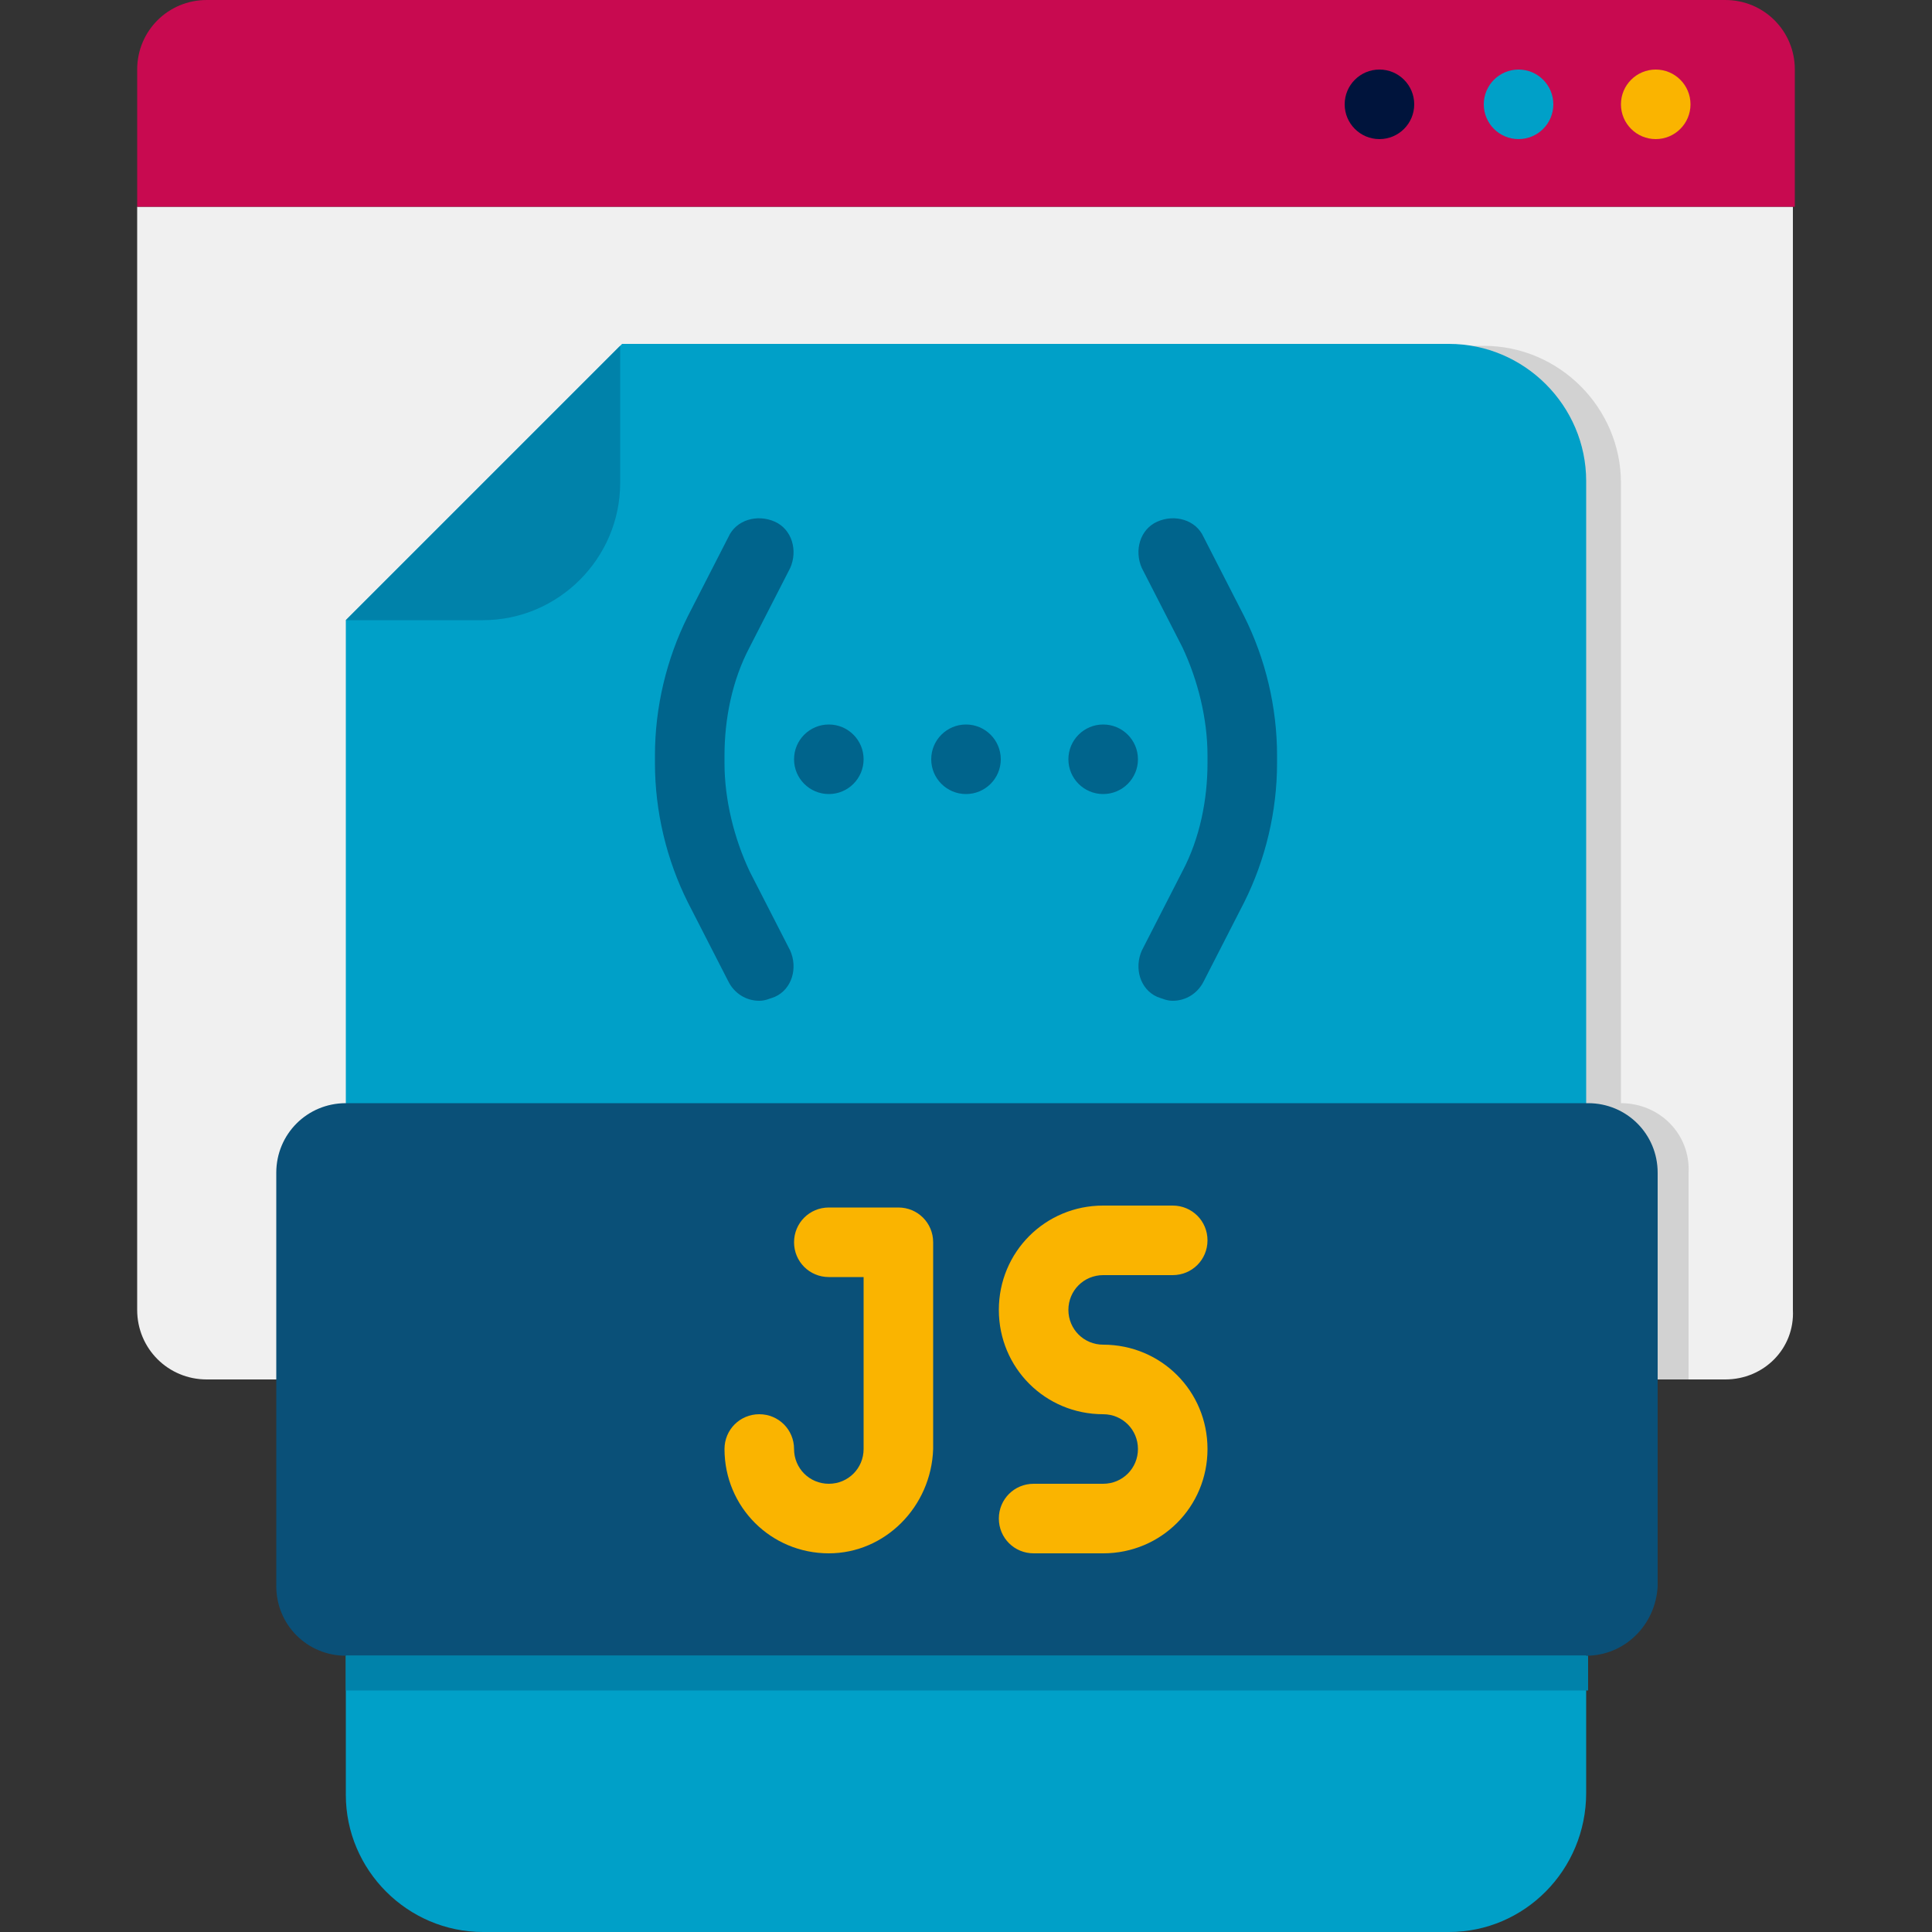
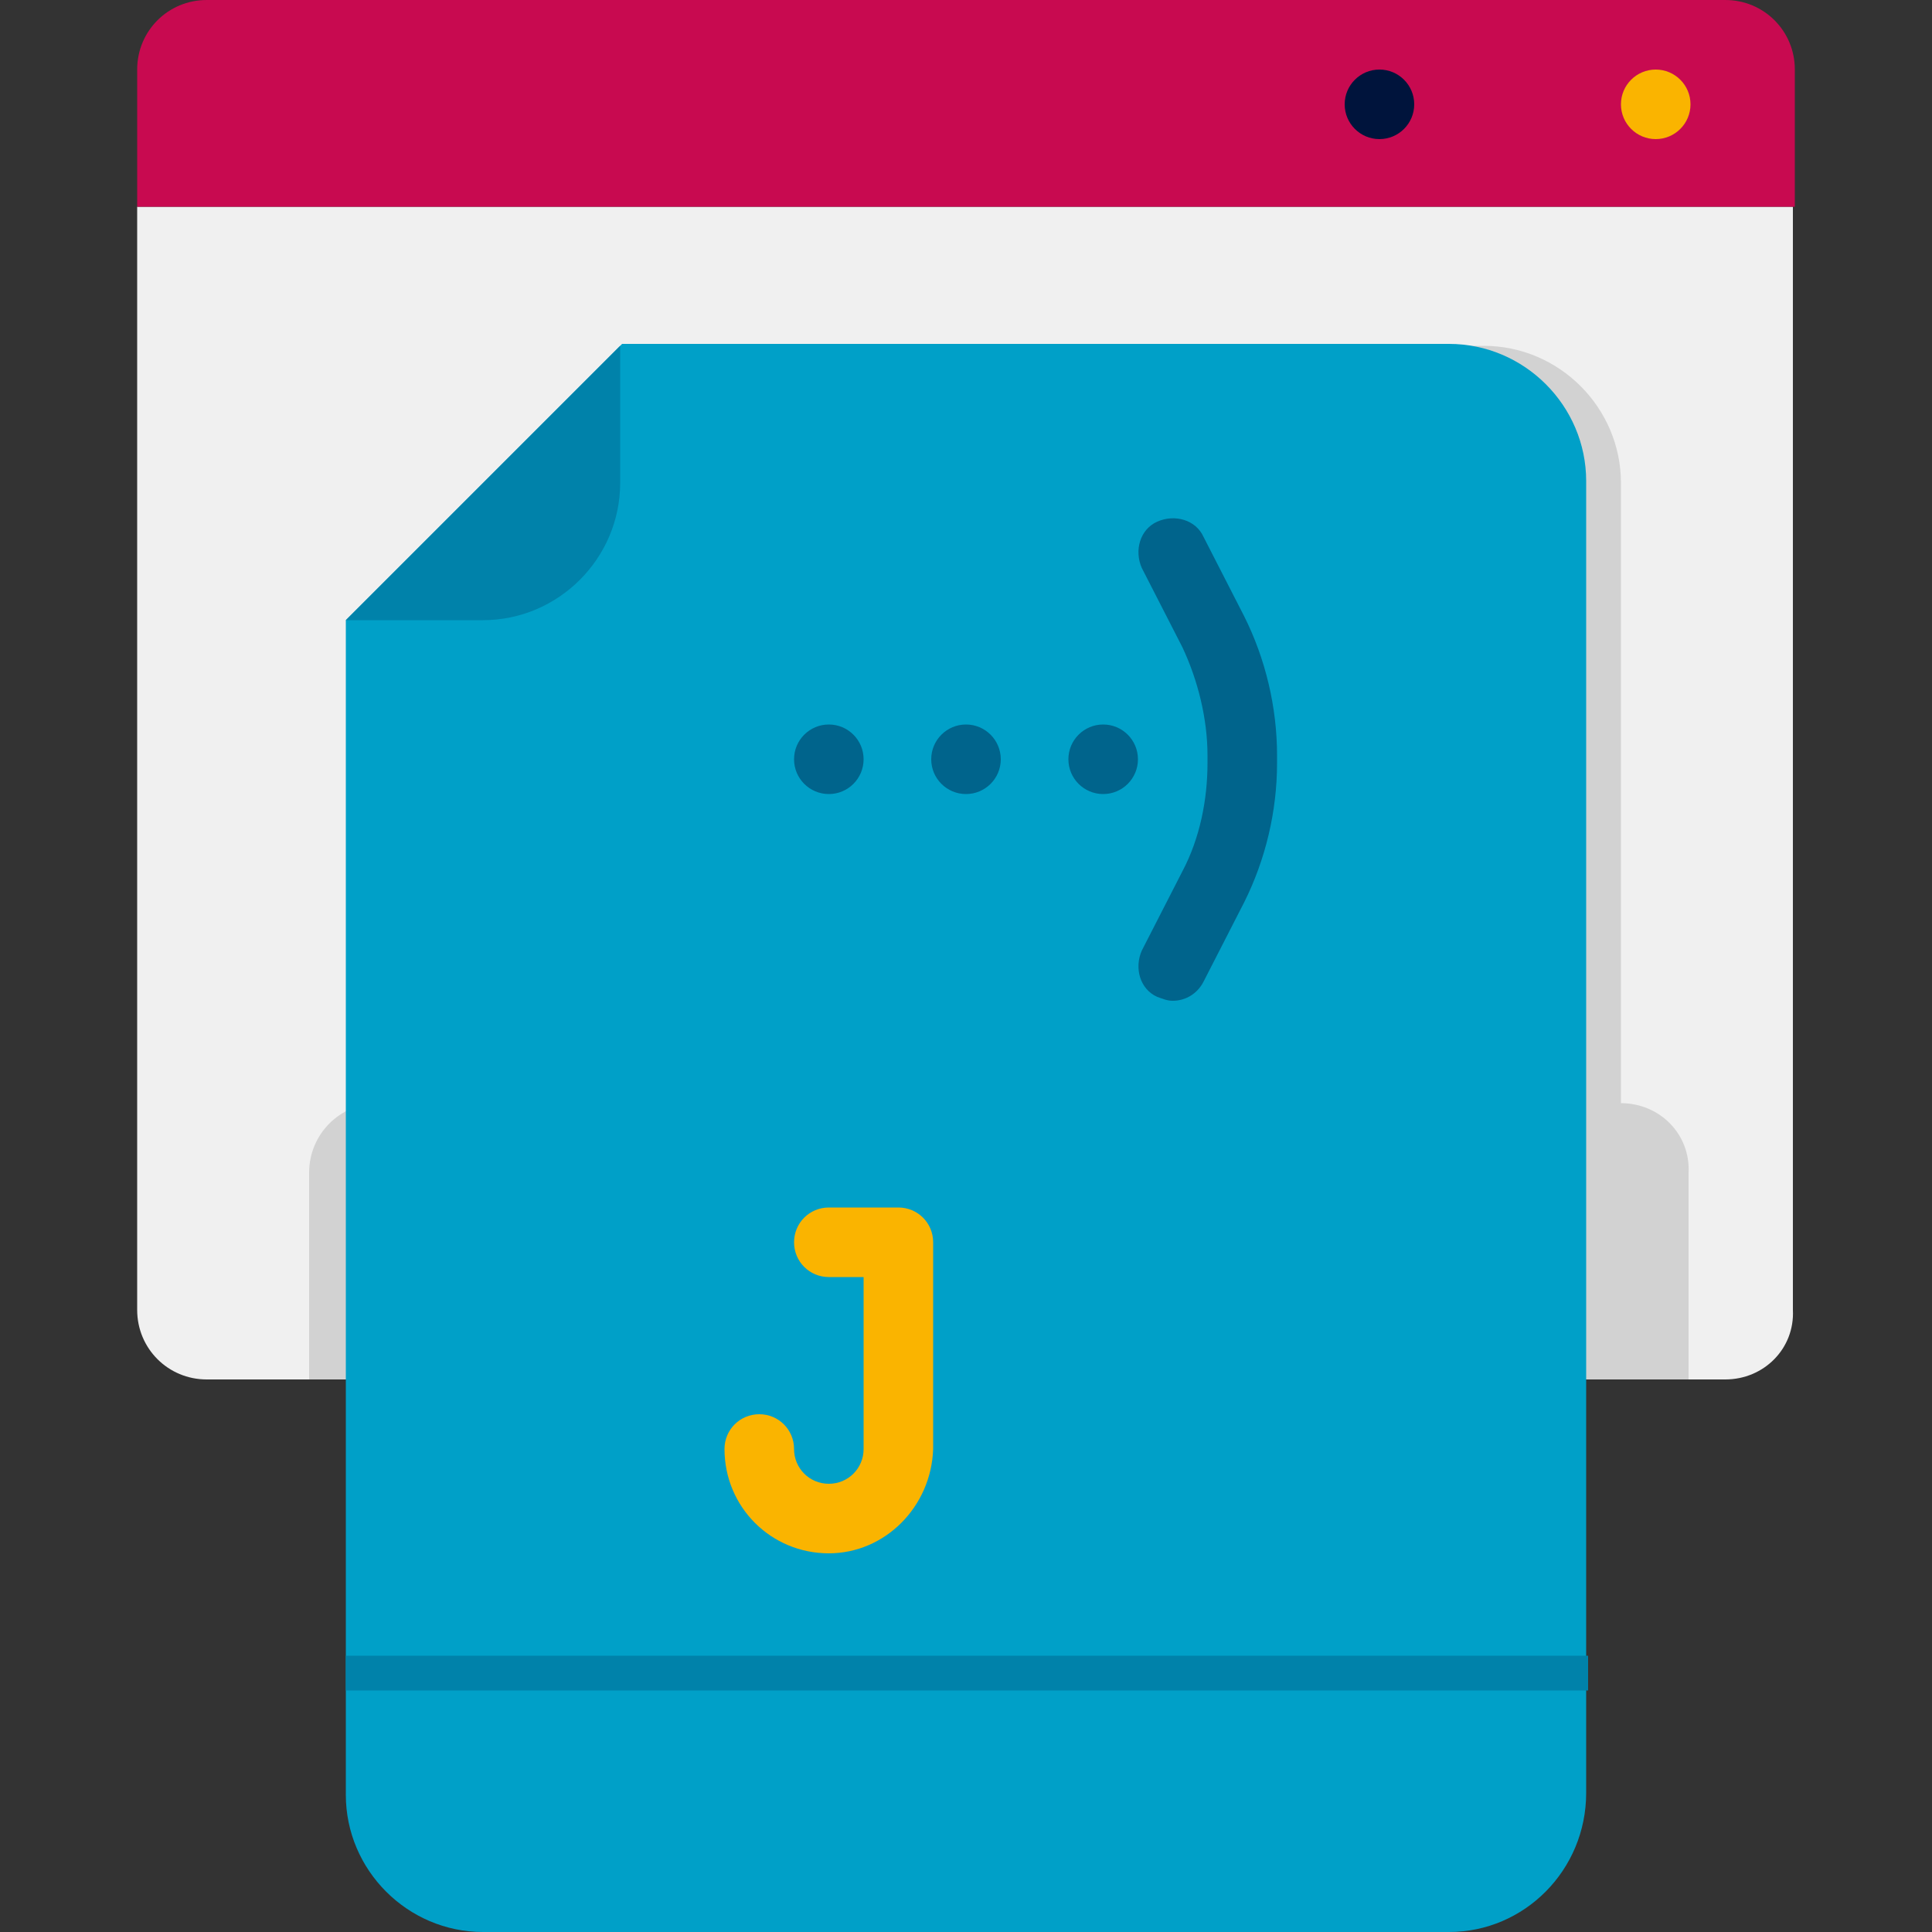
<svg xmlns="http://www.w3.org/2000/svg" version="1.1" id="Layer_1" x="0px" y="0px" width="100px" height="100px" viewBox="0 0 100 100" style="enable-background:new 0 0 100 100;" xml:space="preserve">
  <rect x="0" y="0" width="100" height="100" fill="#333333" stroke="none" />
  <style type="text/css">
	.st0{fill:#F0F0F0;}
	.st1{fill:#D2D2D2;}
	.st2{fill:#C80A50;}
	.st3{fill:#FAB400;}
	.st4{fill:#00A0C8;}
	.st5{fill:#00143C;}
	.st6{fill:#0082AA;}
	.st7{fill:#0A5078;}
	.st8{fill:#00648C;}
</style>
  <g id="Icons">
    <g>
      <g>
        <g>
          <g>
            <path class="st0" d="M89.3,71.4H10.7c-2,0-3.6-1.6-3.6-3.6V10.7h85.7v57.1C92.9,69.8,91.3,71.4,89.3,71.4z" />
          </g>
          <g>
            <path class="st1" d="M83.9,57.1V25c0-3.9-3.2-7.1-7.1-7.1H33.9L19.6,32.1v25c-2,0-3.6,1.6-3.6,3.6v10.7h71.4V60.7       C87.5,58.7,85.9,57.1,83.9,57.1z" />
          </g>
          <g>
            <path class="st2" d="M92.9,10.7H7.1V3.6c0-2,1.6-3.6,3.6-3.6h78.6c2,0,3.6,1.6,3.6,3.6V10.7z" />
          </g>
        </g>
        <g>
          <circle class="st3" cx="85.7" cy="5.4" r="1.8" />
        </g>
        <g>
-           <circle class="st4" cx="78.6" cy="5.4" r="1.8" />
-         </g>
+           </g>
        <g>
          <circle class="st5" cx="71.4" cy="5.4" r="1.8" />
        </g>
      </g>
      <g>
        <path class="st4" d="M75,100H25c-3.9,0-7.1-3.2-7.1-7.1V32.1l14.3-14.3H75c3.9,0,7.1,3.2,7.1,7.1v67.9C82.1,96.8,78.9,100,75,100     z" />
      </g>
      <g>
        <path class="st6" d="M32.1,17.9V25c0,3.9-3.2,7.1-7.1,7.1h-7.1L32.1,17.9z" />
      </g>
      <g>
-         <path class="st7" d="M82.1,85.7H17.9c-2,0-3.6-1.6-3.6-3.6V60.7c0-2,1.6-3.6,3.6-3.6h64.3c2,0,3.6,1.6,3.6,3.6v21.4     C85.7,84.1,84.1,85.7,82.1,85.7z" />
-       </g>
+         </g>
      <g>
        <path class="st6" d="M17.9,85.7h64.3v1.8H17.9V85.7z" />
      </g>
      <g>
        <g>
-           <path class="st8" d="M39.3,51.8c-0.7,0-1.3-0.4-1.6-1l-2.1-4.1c-1.1-2.2-1.7-4.7-1.7-7.2v-0.4c0-2.5,0.6-5,1.7-7.2l2.1-4.1      c0.4-0.9,1.5-1.2,2.4-0.8c0.9,0.4,1.2,1.5,0.8,2.4l-2.1,4.1c-0.9,1.7-1.3,3.7-1.3,5.6v0.4c0,1.9,0.5,3.9,1.3,5.6l2.1,4.1      c0.4,0.9,0.1,2-0.8,2.4C39.8,51.7,39.6,51.8,39.3,51.8z" />
-         </g>
+           </g>
        <g>
          <path class="st8" d="M60.7,51.8c-0.3,0-0.5-0.1-0.8-0.2c-0.9-0.4-1.2-1.5-0.8-2.4l2.1-4.1c0.9-1.7,1.3-3.7,1.3-5.6v-0.4      c0-1.9-0.5-3.9-1.3-5.6l-2.1-4.1c-0.4-0.9-0.1-2,0.8-2.4c0.9-0.4,2-0.1,2.4,0.8l2.1,4.1c1.1,2.2,1.7,4.7,1.7,7.2v0.4      c0,2.5-0.6,5-1.7,7.2l-2.1,4.1C62,51.4,61.4,51.8,60.7,51.8z" />
        </g>
        <g>
          <circle class="st8" cx="42.9" cy="39.3" r="1.8" />
        </g>
        <g>
          <circle class="st8" cx="50" cy="39.3" r="1.8" />
        </g>
        <g>
          <circle class="st8" cx="57.1" cy="39.3" r="1.8" />
        </g>
      </g>
      <g>
        <g>
          <path class="st3" d="M42.9,80.4c-3,0-5.4-2.4-5.4-5.4c0-1,0.8-1.8,1.8-1.8s1.8,0.8,1.8,1.8c0,1,0.8,1.8,1.8,1.8s1.8-0.8,1.8-1.8      v-8.9h-1.8c-1,0-1.8-0.8-1.8-1.8s0.8-1.8,1.8-1.8h3.6c1,0,1.8,0.8,1.8,1.8V75C48.2,78,45.8,80.4,42.9,80.4z" />
        </g>
        <g>
-           <path class="st3" d="M57.1,80.4h-3.6c-1,0-1.8-0.8-1.8-1.8s0.8-1.8,1.8-1.8h3.6c1,0,1.8-0.8,1.8-1.8s-0.8-1.8-1.8-1.8      c-3,0-5.4-2.4-5.4-5.4c0-3,2.4-5.4,5.4-5.4h3.6c1,0,1.8,0.8,1.8,1.8s-0.8,1.8-1.8,1.8h-3.6c-1,0-1.8,0.8-1.8,1.8      c0,1,0.8,1.8,1.8,1.8c3,0,5.4,2.4,5.4,5.4S60.1,80.4,57.1,80.4z" />
-         </g>
+           </g>
      </g>
    </g>
  </g>
</svg>